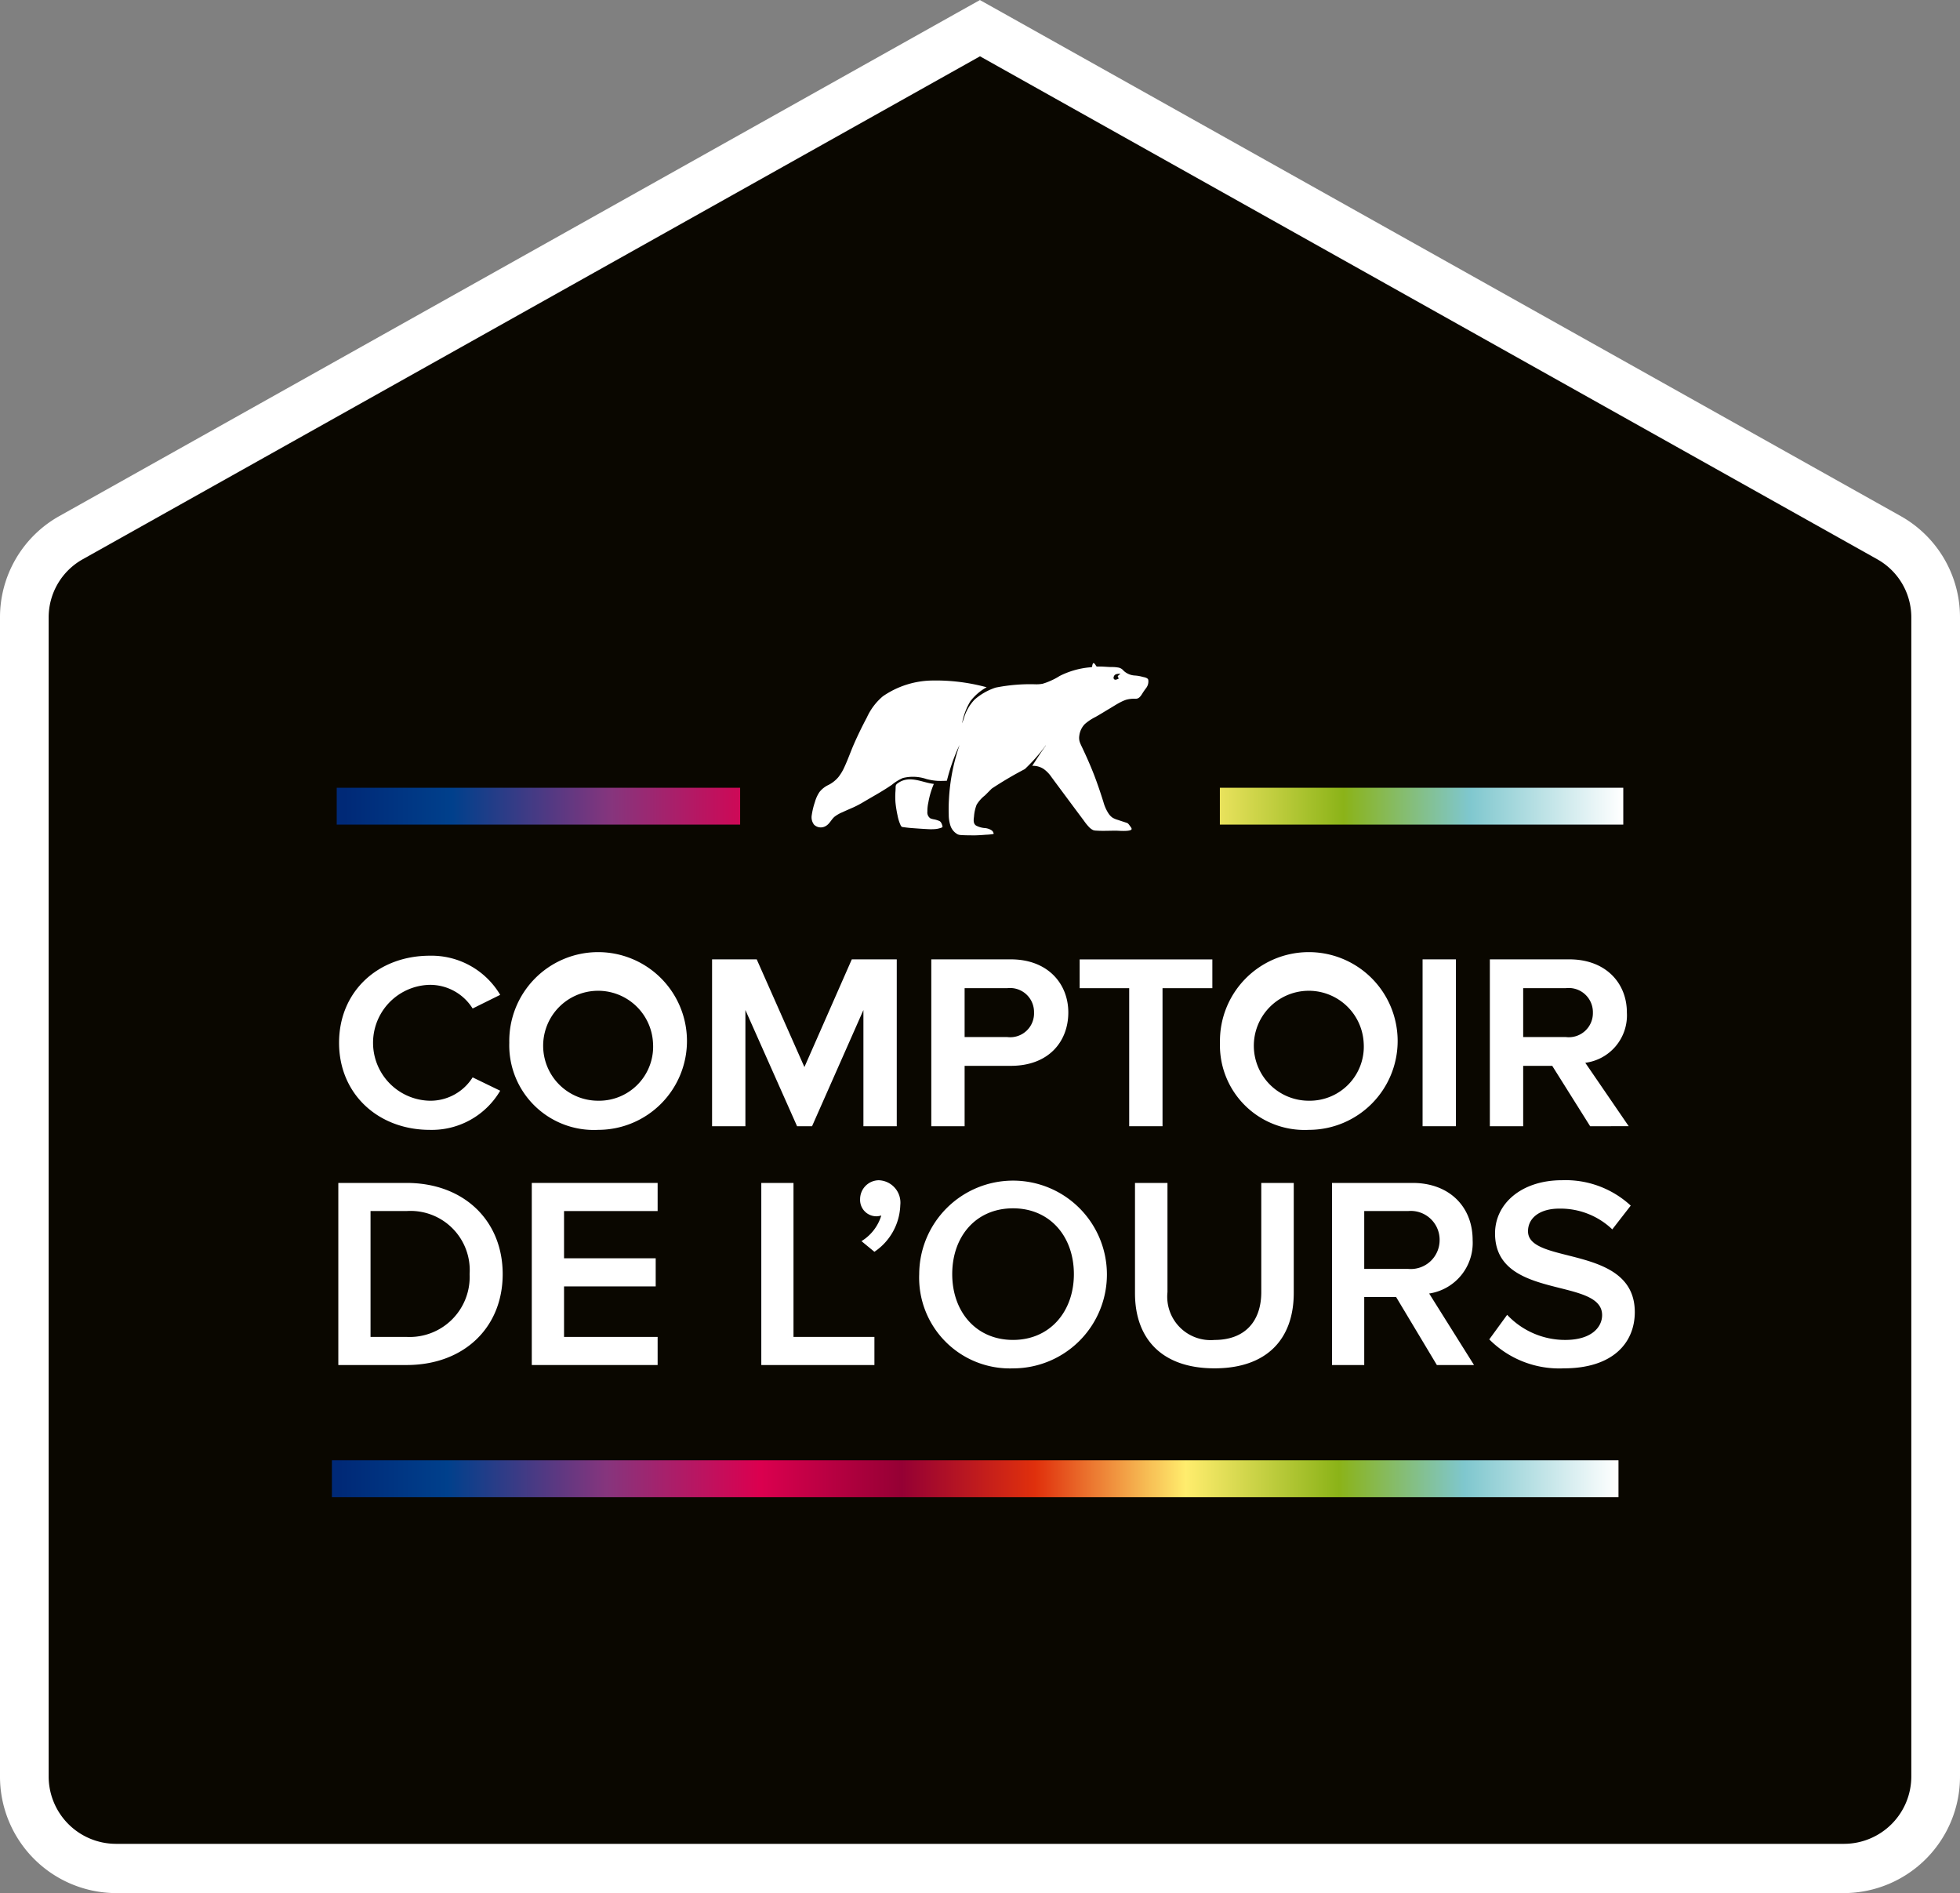
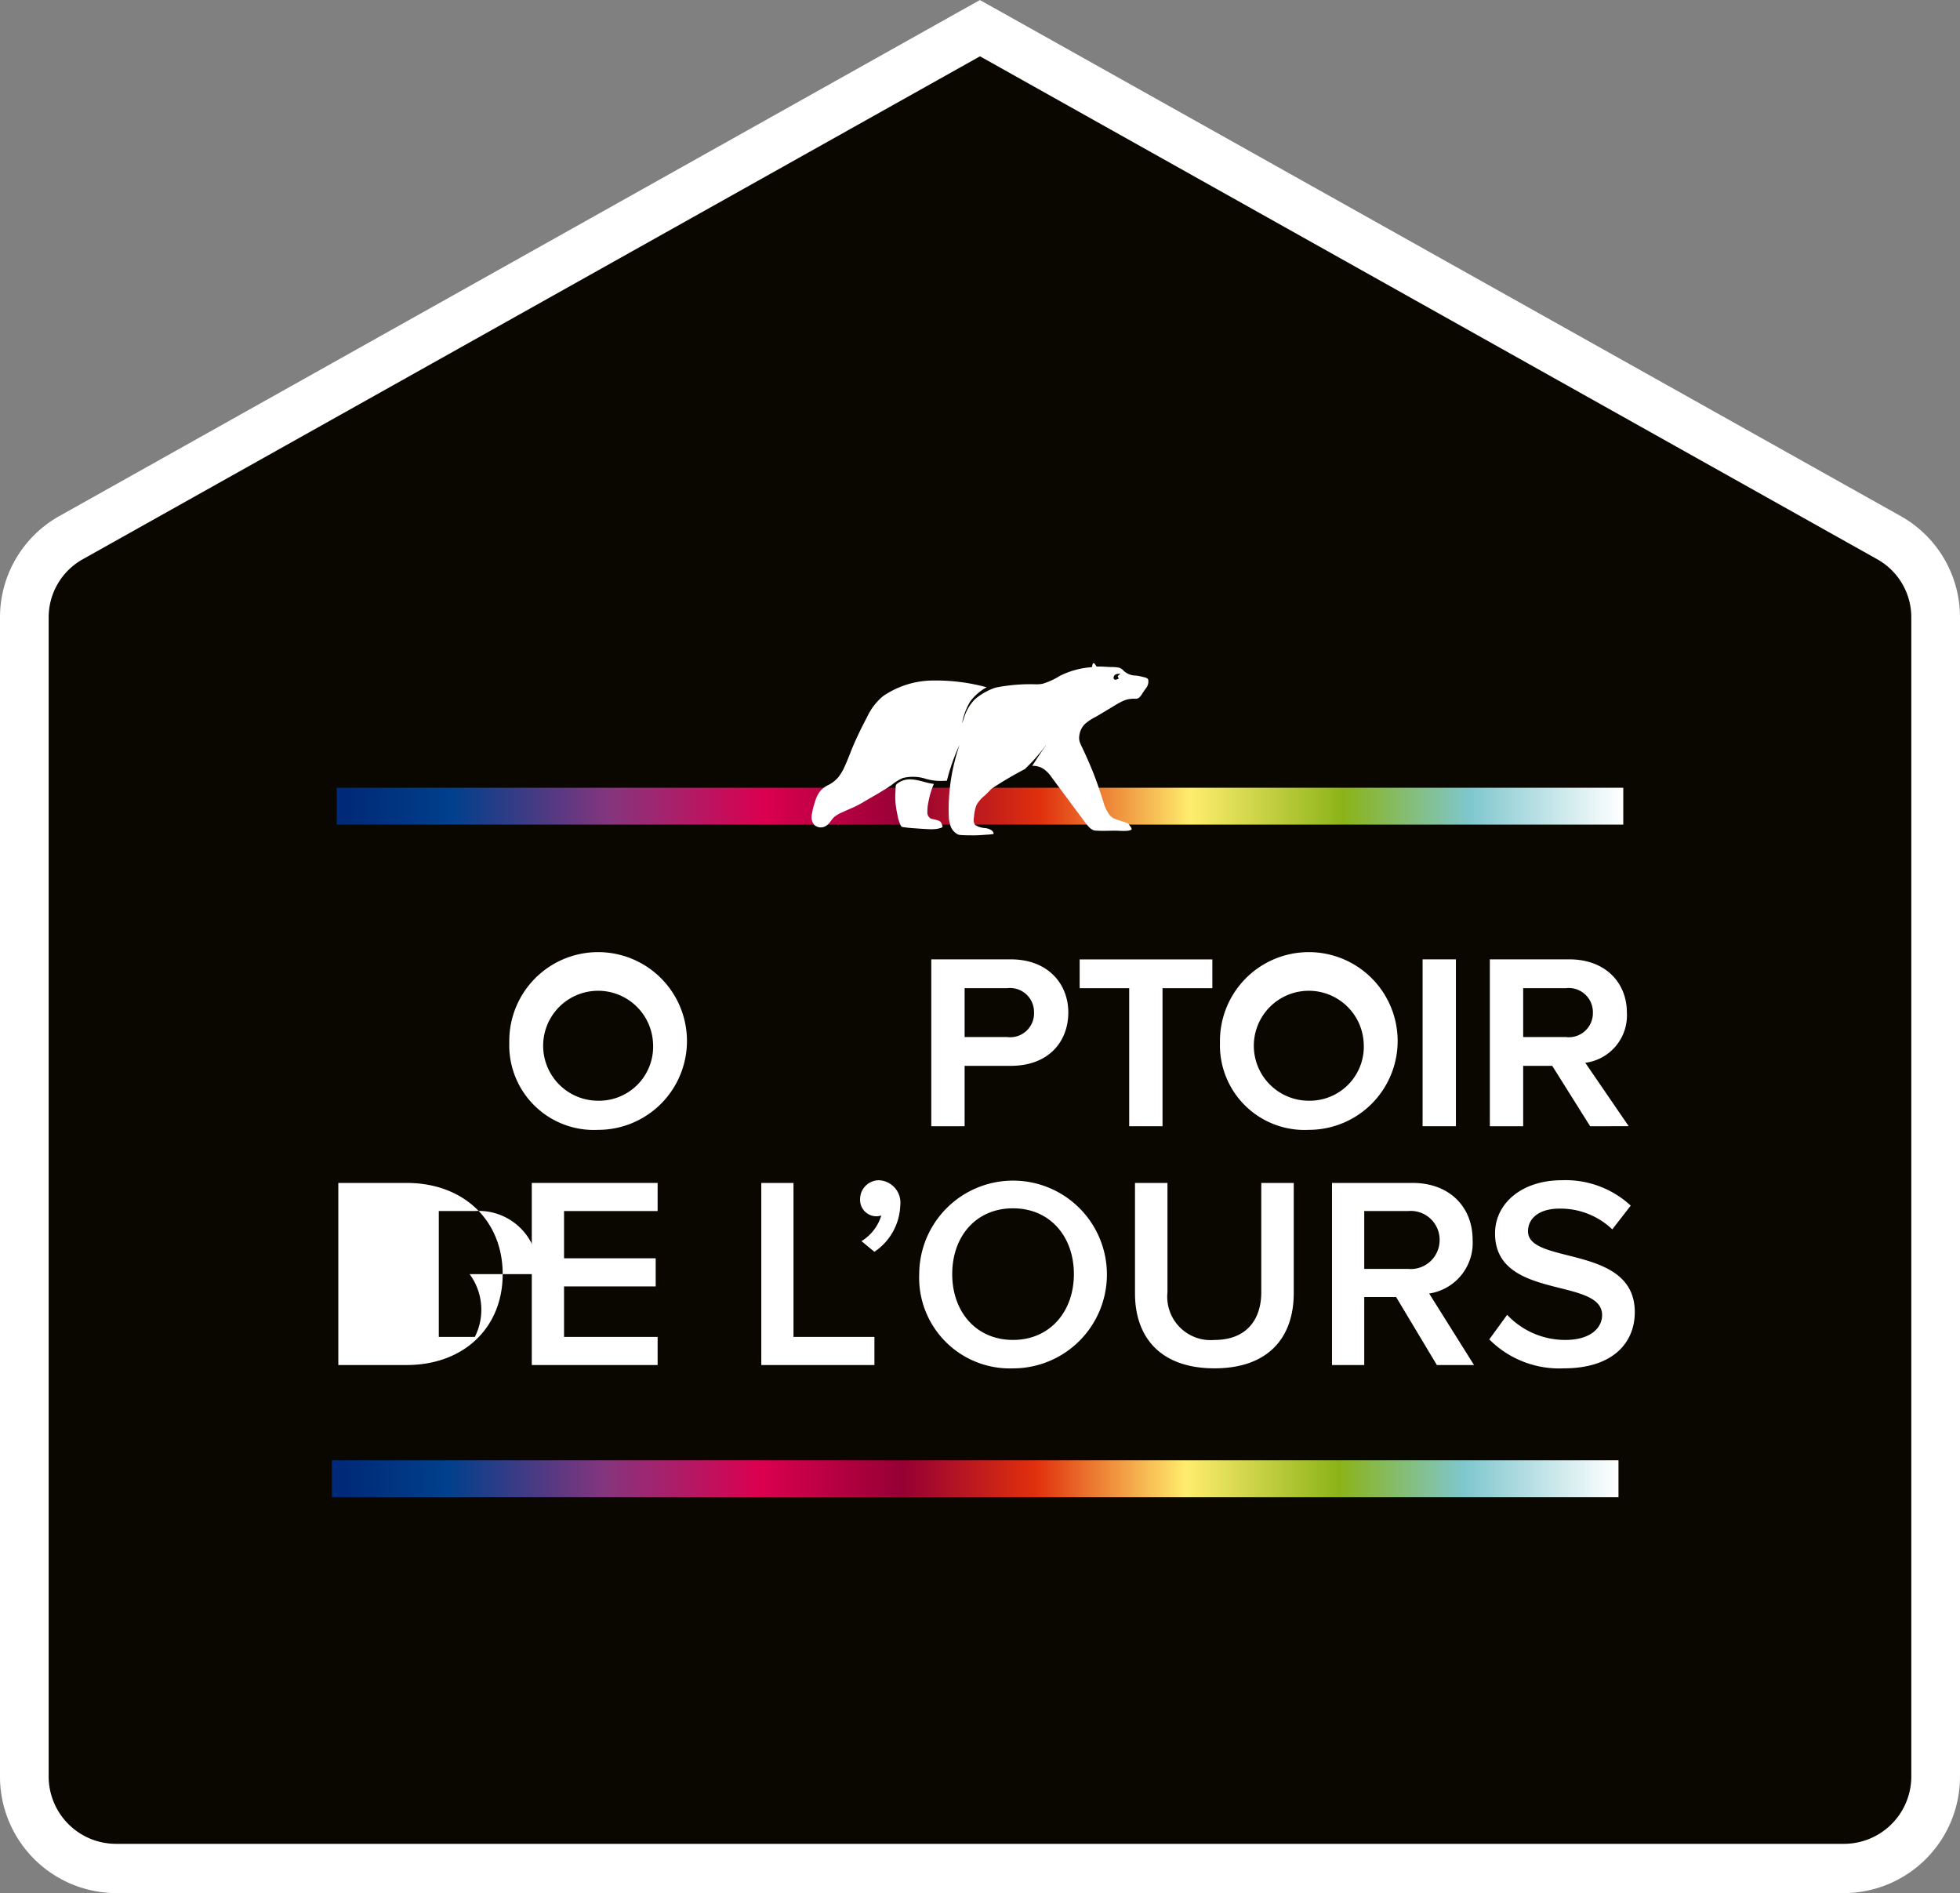
<svg xmlns="http://www.w3.org/2000/svg" viewBox="0 0 163.541 157.923" height="157.923" width="163.541" id="Logo">
  <rect x="0" y="0" width="163.541" height="157.923" fill="#808080" stroke="none" />
  <defs>
    <linearGradient y2="1" x2="1" y1="1" x1="0" id="linear-gradient">
      <stop stop-color="#002977" offset="0.005" />
      <stop stop-color="#00408c" offset="0.089" />
      <stop stop-color="#86357d" offset="0.213" />
      <stop stop-color="#db004f" offset="0.332" />
      <stop stop-color="#950034" offset="0.443" />
      <stop stop-color="#e0300c" offset="0.547" />
      <stop stop-color="#ffed6d" offset="0.664" />
      <stop stop-color="#8bb318" offset="0.783" />
      <stop stop-color="#7fc7ce" offset="0.881" />
      <stop stop-color="#fff" offset="1" />
    </linearGradient>
  </defs>
  <g data-name="Calque 2" id="Calque_2">
    <path fill="#fff" transform="translate(-51.829 -54.092)" d="M133.6,54.092l-1.968,1.1L56.757,97.156a9.675,9.675,0,0,0-4.928,8.436v96.672a9.718,9.718,0,0,0,9.662,9.751H205.708a9.718,9.718,0,0,0,9.662-9.751V105.592a9.673,9.673,0,0,0-4.927-8.436L135.567,55.2l-1.968-1.1Z" data-name="Tracé 1" id="Tracé_1" />
  </g>
  <g transform="translate(4.061 4.697)" data-name="Calque 1" id="Calque_1">
    <path fill="#0a0700" transform="translate(-60.518 -64.026)" d="M213.1,105.987,138.227,64.026,63.353,105.987a5.551,5.551,0,0,0-2.835,4.842V207.5a5.622,5.622,0,0,0,5.6,5.643H210.335a5.622,5.622,0,0,0,5.6-5.643V110.83A5.55,5.55,0,0,0,213.1,105.987Z" data-name="Tracé 2" id="Tracé_2" />
    <g transform="translate(24.23 75.029)" data-name="Groupe 2" id="Groupe_2">
      <g data-name="Groupe 1" id="Groupe_1">
-         <path fill="#fff" transform="translate(-112.356 -222.718)" d="M112.356,229.982c0-4.3,3.265-7.264,7.577-7.264a6.664,6.664,0,0,1,5.868,3.265l-2.3,1.139a4.189,4.189,0,0,0-3.572-1.974,4.835,4.835,0,0,0,0,9.668,4.159,4.159,0,0,0,3.572-1.949l2.3,1.114a6.613,6.613,0,0,1-5.868,3.265C115.621,237.245,112.356,234.259,112.356,229.982Z" data-name="Tracé 3" id="Tracé_3" />
        <path fill="#fff" transform="translate(-128.54 -222.718)" d="M142.744,229.982a7.413,7.413,0,1,1,7.424,7.263A7.059,7.059,0,0,1,142.744,229.982Zm11.991,0a4.586,4.586,0,1,0-4.567,4.833A4.513,4.513,0,0,0,154.735,229.982Z" data-name="Tracé 4" id="Tracé_4" />
-         <path fill="#fff" transform="translate(-147.82 -223.056)" d="M191.572,237.28v-9.693l-4.286,9.693h-1.25l-4.311-9.693v9.693h-2.781V223.36h3.725l3.98,8.985,3.954-8.985h3.751v13.92Z" data-name="Tracé 5" id="Tracé_5" />
        <path fill="#fff" transform="translate(-168.661 -223.056)" d="M218.076,237.28V223.36h6.633c3.112,0,4.8,2.051,4.8,4.429,0,2.4-1.607,4.454-4.8,4.454h-3.852v5.036Zm8.572-9.49a2,2,0,0,0-2.245-2.025h-3.546v4.075H224.4A1.988,1.988,0,0,0,226.648,227.789Z" data-name="Tracé 6" id="Tracé_6" />
        <path fill="#fff" transform="translate(-182.772 -223.056)" d="M248.7,237.28V225.765h-4.133v-2.4h11.072v2.4h-4.158V237.28Z" data-name="Tracé 7" id="Tracé_7" />
        <path fill="#fff" transform="translate(-196.107 -222.718)" d="M269.61,229.982a7.413,7.413,0,1,1,7.424,7.263A7.06,7.06,0,0,1,269.61,229.982Zm11.99,0a4.586,4.586,0,1,0-4.566,4.833A4.513,4.513,0,0,0,281.6,229.982Z" data-name="Tracé 8" id="Tracé_8" />
        <path fill="#fff" transform="translate(-215.37 -223.056)" d="M305.778,237.28V223.36h2.781v13.92Z" data-name="Tracé 9" id="Tracé_9" />
        <path fill="#fff" transform="translate(-221.765 -223.056)" d="M326.154,237.28l-3.163-5.036h-2.424v5.036h-2.781V223.36h6.633c3.036,0,4.8,1.974,4.8,4.429a3.989,3.989,0,0,1-3.47,4.2l3.623,5.289Zm.23-9.49a2.017,2.017,0,0,0-2.271-2.025h-3.546v4.075h3.546A2.009,2.009,0,0,0,326.383,227.789Z" data-name="Tracé 10" id="Tracé_10" />
      </g>
    </g>
    <g transform="translate(24.168 93.734)" data-name="Groupe 4" id="Groupe_4">
      <g data-name="Groupe 3" id="Groupe_3">
-         <path fill="#fff" transform="translate(-112.224 -262.56)" d="M112.224,278V262.81h5.7c4.777,0,8.015,3.143,8.015,7.607S122.7,278,117.919,278Zm10.955-7.584a4.942,4.942,0,0,0-5.259-5.261h-3.008v10.5h3.008A5.009,5.009,0,0,0,123.179,270.417Z" data-name="Tracé 11" id="Tracé_11" />
+         <path fill="#fff" transform="translate(-112.224 -262.56)" d="M112.224,278V262.81h5.7c4.777,0,8.015,3.143,8.015,7.607S122.7,278,117.919,278m10.955-7.584a4.942,4.942,0,0,0-5.259-5.261h-3.008v10.5h3.008A5.009,5.009,0,0,0,123.179,270.417Z" data-name="Tracé 11" id="Tracé_11" />
        <path fill="#fff" transform="translate(-130.617 -262.56)" d="M146.76,278V262.81h10.5v2.346h-7.809v3.94h7.648v2.346h-7.648v4.214h7.809V278Z" data-name="Tracé 12" id="Tracé_12" />
        <path fill="#fff" transform="translate(-152.438 -262.56)" d="M187.731,278V262.81h2.687v12.845h6.752V278Z" data-name="Tracé 13" id="Tracé_13" />
        <path fill="#fff" transform="translate(-161.831 -262.306)" d="M206.562,268.3l-1.079-.888a3.8,3.8,0,0,0,1.654-2.141,1.519,1.519,0,0,1-.39.068,1.364,1.364,0,0,1-1.378-1.435,1.576,1.576,0,0,1,1.562-1.572,1.871,1.871,0,0,1,1.791,2.072A4.872,4.872,0,0,1,206.562,268.3Z" data-name="Tracé 14" id="Tracé_14" />
        <path fill="#fff" transform="translate(-167.451 -262.281)" d="M215.92,270.138A7.831,7.831,0,1,1,223.751,278,7.567,7.567,0,0,1,215.92,270.138Zm12.906,0c0-3.143-2-5.489-5.076-5.489-3.1,0-5.075,2.346-5.075,5.489,0,3.12,1.975,5.489,5.075,5.489C226.828,275.627,228.826,273.259,228.826,270.138Z" data-name="Tracé 15" id="Tracé_15" />
        <path fill="#fff" transform="translate(-187.966 -262.56)" d="M254.44,272.012v-9.2h2.71v9.11a3.62,3.62,0,0,0,3.927,3.986c2.549,0,3.9-1.572,3.9-3.986v-9.11h2.71v9.178c0,3.781-2.182,6.286-6.615,6.286C256.622,278.275,254.44,275.747,254.44,272.012Z" data-name="Tracé 16" id="Tracé_16" />
        <path fill="#fff" transform="translate(-206.698 -262.56)" d="M298.36,278l-3.4-5.671H292.3V278H289.61V262.81h6.729c3.032,0,5.006,1.959,5.006,4.761a4.27,4.27,0,0,1-3.628,4.464L301.46,278Zm.23-10.431a2.407,2.407,0,0,0-2.618-2.415H292.3v4.829h3.674A2.407,2.407,0,0,0,298.589,267.571Z" data-name="Tracé 17" id="Tracé_17" />
        <path fill="#fff" transform="translate(-221.65 -262.306)" d="M317.685,275.607l1.492-2.049a6.633,6.633,0,0,0,4.846,2.095c2.2,0,3.077-1.07,3.077-2.072,0-3.189-8.934-1.207-8.934-6.81,0-2.505,2.228-4.441,5.581-4.441a8.01,8.01,0,0,1,5.741,2.118l-1.539,1.982a6.255,6.255,0,0,0-4.432-1.731c-1.585,0-2.6.752-2.6,1.891,0,2.824,8.91,1.07,8.91,6.741,0,2.529-1.791,4.692-5.925,4.692A8.23,8.23,0,0,1,317.685,275.607Z" data-name="Tracé 18" id="Tracé_18" />
      </g>
    </g>
    <rect fill="url(#linear-gradient)" transform="translate(23.634 117.122)" height="3.074" width="107.35" data-name="Rectangle 1" id="Rectangle_1" />
    <rect fill="url(#linear-gradient)" transform="translate(24.034 61.018)" height="3.074" width="107.35" data-name="Rectangle 2" id="Rectangle_2" />
-     <rect fill="#0a0700" transform="translate(57.695 45.542)" height="22.651" width="40.029" data-name="Rectangle 3" id="Rectangle_3" />
    <g transform="translate(63.656 50.62)" data-name="Groupe 6" id="Groupe_6">
      <g data-name="Groupe 5" id="Groupe_5">
        <path fill="#fff" transform="translate(-204.666 -181.907)" d="M215.319,195.073a2.452,2.452,0,0,0-.382-.122,1.621,1.621,0,0,1-.357-.092.6.6,0,0,1-.25-.567,3.3,3.3,0,0,1,.08-.762,6.846,6.846,0,0,1,.459-1.545c-.611-.068-1.182-.324-1.8-.371a1.827,1.827,0,0,0-.909.136,2.353,2.353,0,0,0-.363.224.31.31,0,0,0-.116.226c0,.121-.007.244-.013.371h0a6.339,6.339,0,0,0,0,.98,9.624,9.624,0,0,0,.173,1.07,3.509,3.509,0,0,0,.239.775.434.434,0,0,0,.113.166.4.4,0,0,0,.128.028c.073.011.146.02.218.029.146.018.292.034.439.046.522.039,1.047.078,1.573.1.133,0,.267,0,.4-.011a1.783,1.783,0,0,0,.4-.071c.076-.024.263-.058.242-.151C215.552,195.365,215.485,195.145,215.319,195.073Z" data-name="Tracé 19" id="Tracé_19" />
        <path fill="#fff" transform="translate(-196.707 -171.092)" d="M224.8,172.489c-.031-.16-.3-.215-.444-.242a3.127,3.127,0,0,0-.655-.119,1.48,1.48,0,0,1-.958-.4.741.741,0,0,0-.412-.26,3.06,3.06,0,0,0-.624-.048c-.375-.007-.749-.055-1.126-.039-.095,0-.092,0-.143-.074-.032-.051-.181-.309-.257-.179a.716.716,0,0,0-.063.267c-.007.042-.224.051-.259.056a6.94,6.94,0,0,0-2.45.713,5.353,5.353,0,0,1-.792.417,4.722,4.722,0,0,1-.641.235,2.838,2.838,0,0,1-.624.042,14.657,14.657,0,0,0-3.288.278,5.066,5.066,0,0,0-1.746.991,3.769,3.769,0,0,0-.913,1.606l-.14.383a5.5,5.5,0,0,1,.676-1.82,4.276,4.276,0,0,1,1.375-1.189,16.22,16.22,0,0,0-4.607-.561,7.412,7.412,0,0,0-4.05,1.311,5,5,0,0,0-1.335,1.764q-.588,1.1-1.087,2.236c-.276.633-.5,1.288-.794,1.913a3.956,3.956,0,0,1-.5.834,2.672,2.672,0,0,1-.822.65,2.064,2.064,0,0,0-.751.588,2.894,2.894,0,0,0-.384.837,6.119,6.119,0,0,0-.262,1.084,1.016,1.016,0,0,0,.19.806.8.8,0,0,0,.932.138c.352-.173.484-.539.764-.789a2.768,2.768,0,0,1,.673-.387c.291-.138.587-.263.881-.392a8.035,8.035,0,0,0,.85-.445c.447-.264.9-.522,1.349-.787.354-.212.7-.428,1.041-.661a3.857,3.857,0,0,1,.915-.567,3.489,3.489,0,0,1,1.972.083,4.908,4.908,0,0,0,.918.152c.2.009.4.007.59,0l.148-.006c.071,0,.052-.021.069-.081.025-.1.05-.189.075-.285a16.694,16.694,0,0,1,.752-2.161c.068-.155.139-.307.213-.46a16.387,16.387,0,0,0-.887,4.552c-.023.413-.03.829-.016,1.242a2.894,2.894,0,0,0,.159.99,1.277,1.277,0,0,0,.588.671.718.718,0,0,0,.244.056c.331.027.68.023,1.019.029.3.006.788-.027,1.087-.052a4.445,4.445,0,0,0,.594-.056c.081-.017.062-.047.033-.119a.429.429,0,0,0-.116-.17,1.21,1.21,0,0,0-.632-.214,1.871,1.871,0,0,1-.7-.208c-.253-.176-.2-.492-.168-.756a3.4,3.4,0,0,1,.217-.978,2.87,2.87,0,0,1,.695-.779c.191-.187.379-.382.57-.57a30.738,30.738,0,0,1,2.757-1.625,14.864,14.864,0,0,0,1.751-1.98l.008.009c-.4.549-.766,1.128-1.141,1.7a1.593,1.593,0,0,1,.97.272,2.66,2.66,0,0,1,.639.669c.1.129.19.259.285.385q.7.942,1.4,1.885c.338.455.678.909,1.018,1.365a4.415,4.415,0,0,0,.4.5,1.24,1.24,0,0,0,.369.283.747.747,0,0,0,.255.044c.578.042,1.159,0,1.735.008.1,0,1.306.106,1.22-.179a.562.562,0,0,0-.105-.177c-.064-.082-.165-.252-.266-.289-.254-.087-.51-.165-.766-.255a1.908,1.908,0,0,1-.447-.184,1.308,1.308,0,0,1-.322-.326,3.373,3.373,0,0,1-.441-.974c-.237-.762-.494-1.518-.778-2.262-.3-.771-.63-1.52-.985-2.268-.068-.141-.138-.284-.195-.431a1.12,1.12,0,0,1-.056-.592,1.673,1.673,0,0,1,.455-.956,4.082,4.082,0,0,1,.89-.594c.368-.207.728-.431,1.09-.648.345-.2.683-.428,1.042-.608a3.1,3.1,0,0,1,.438-.184,2.435,2.435,0,0,1,.74-.082c.26.014.406-.108.608-.444a5.565,5.565,0,0,1,.328-.47A.9.9,0,0,0,224.8,172.489Zm-2.51-.21c.005.016.047.092.042.108a1.5,1.5,0,0,1-.2.08c-.177.049-.27-.089-.207-.251.088-.251.337-.223.558-.245l-.187.166C222.227,172.2,222.257,172.194,222.29,172.279Z" data-name="Tracé 20" id="Tracé_20" />
      </g>
    </g>
  </g>
</svg>